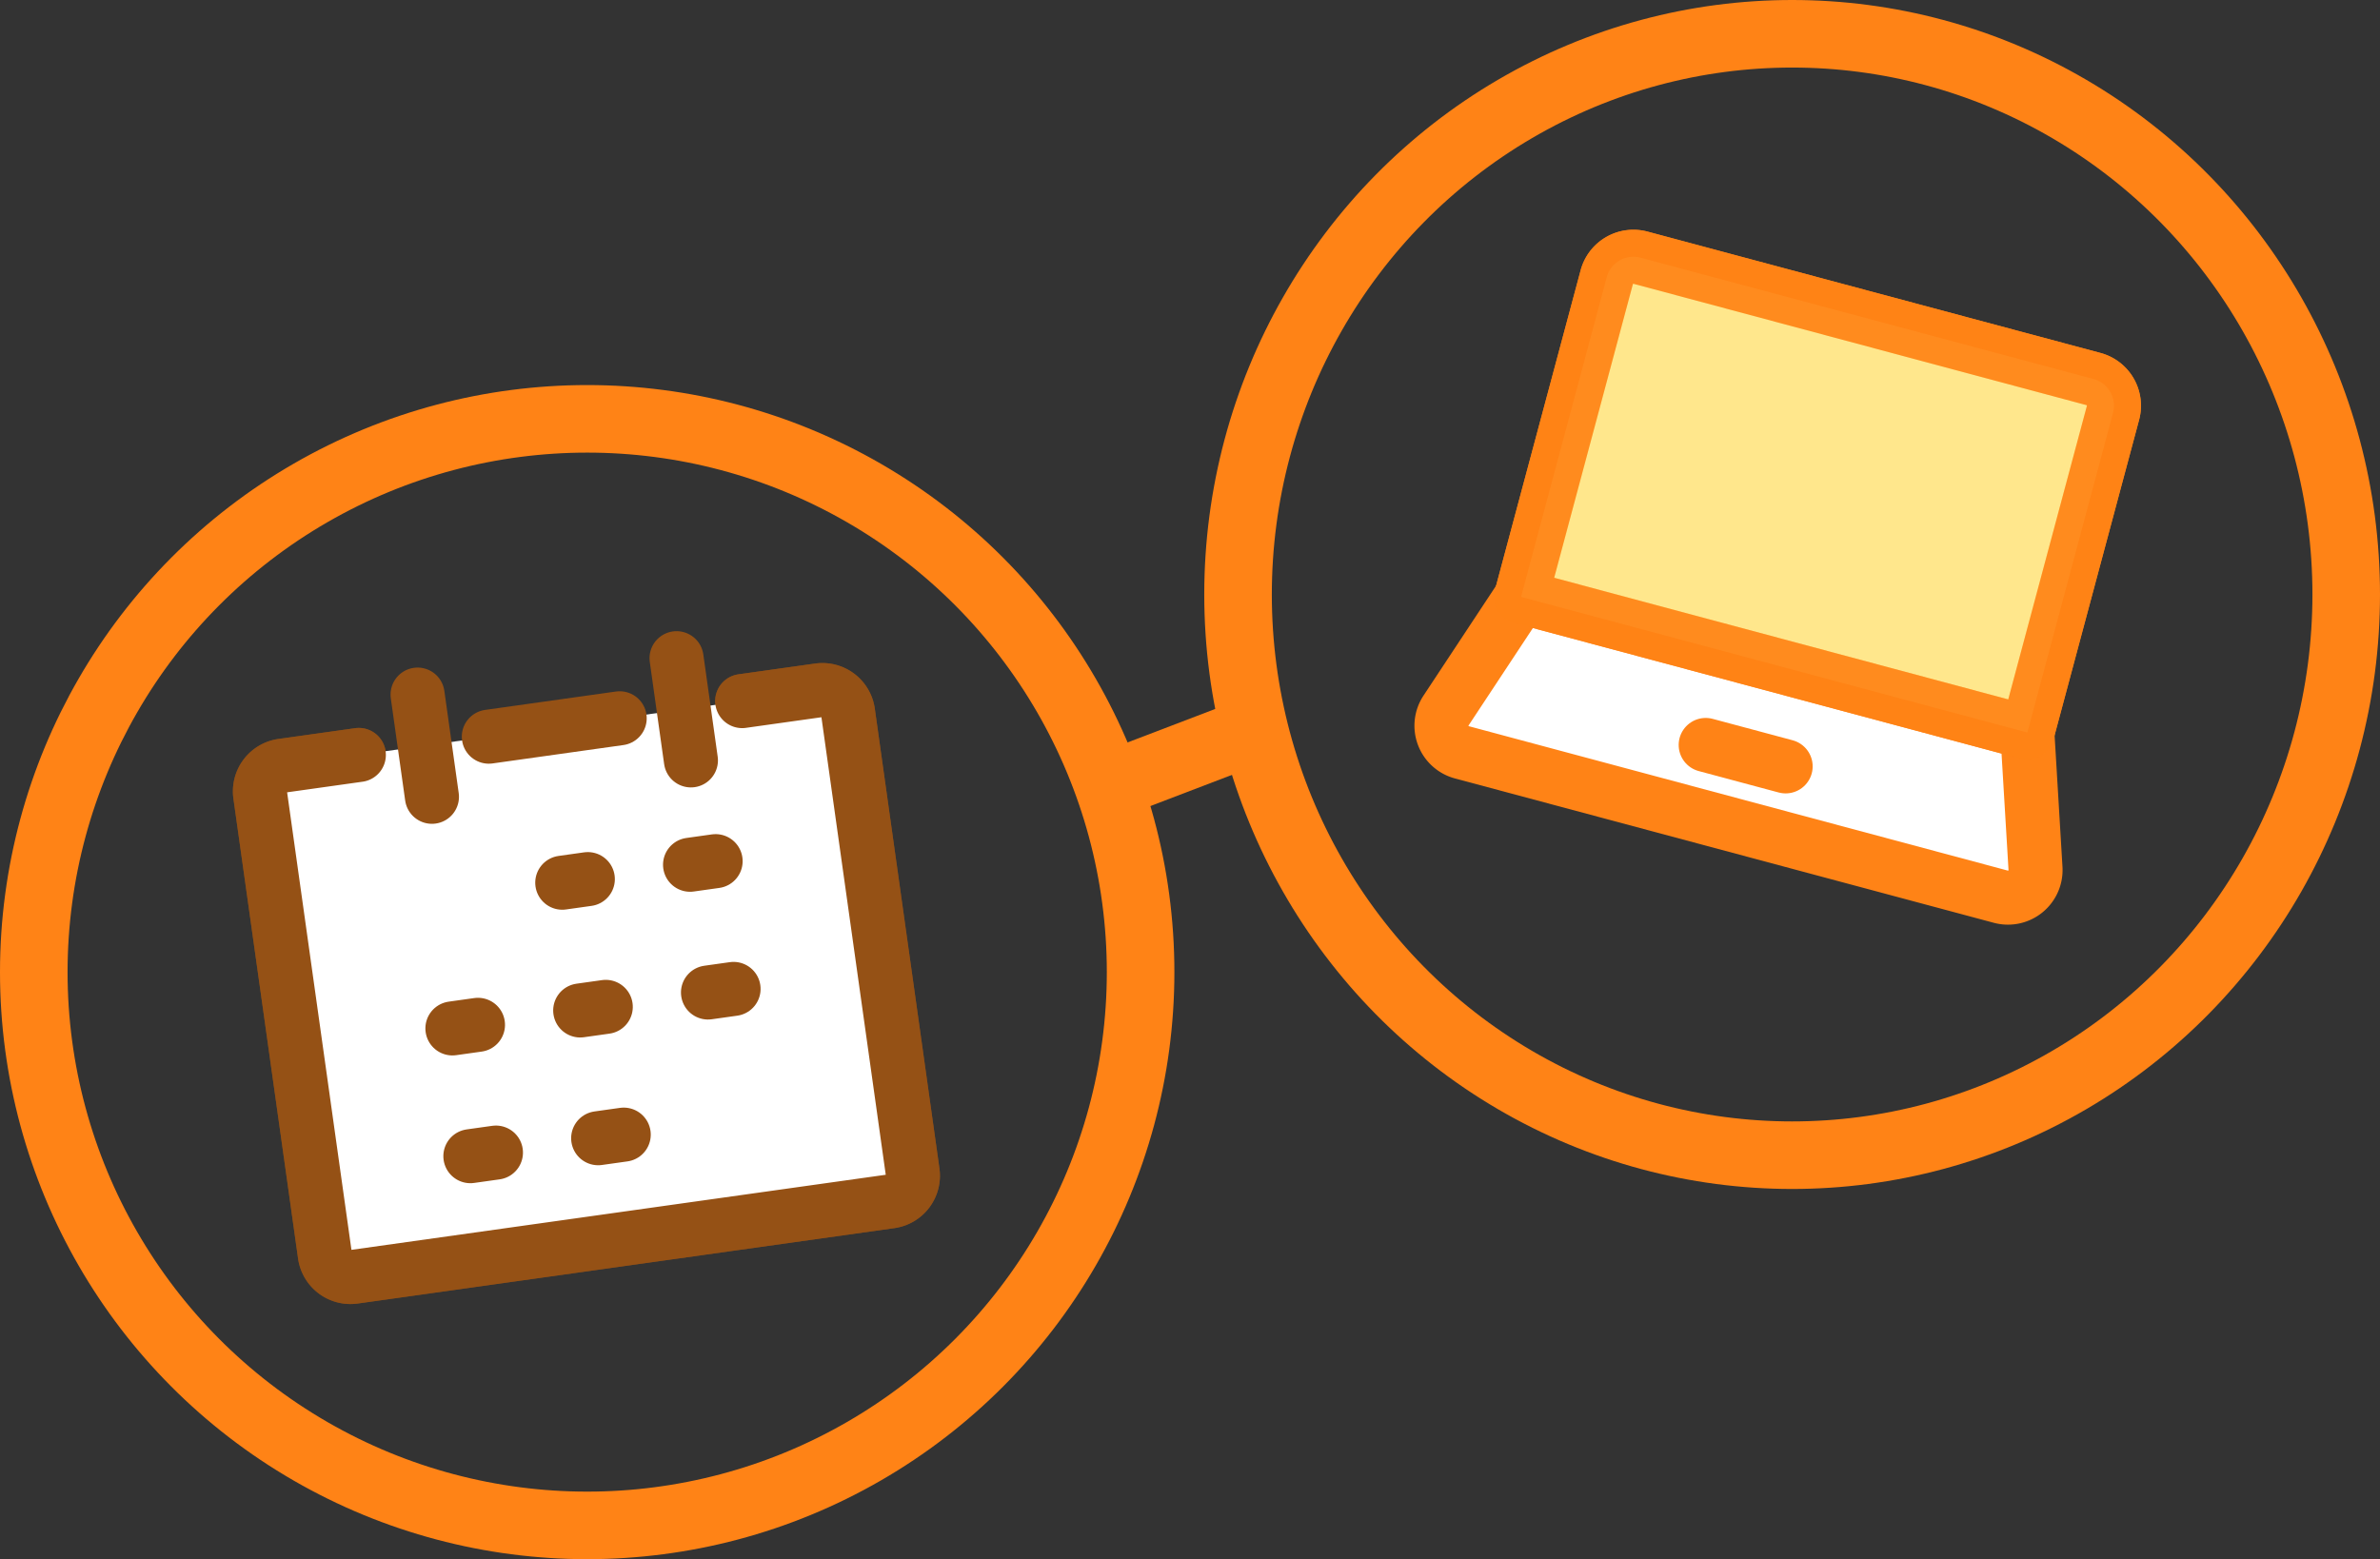
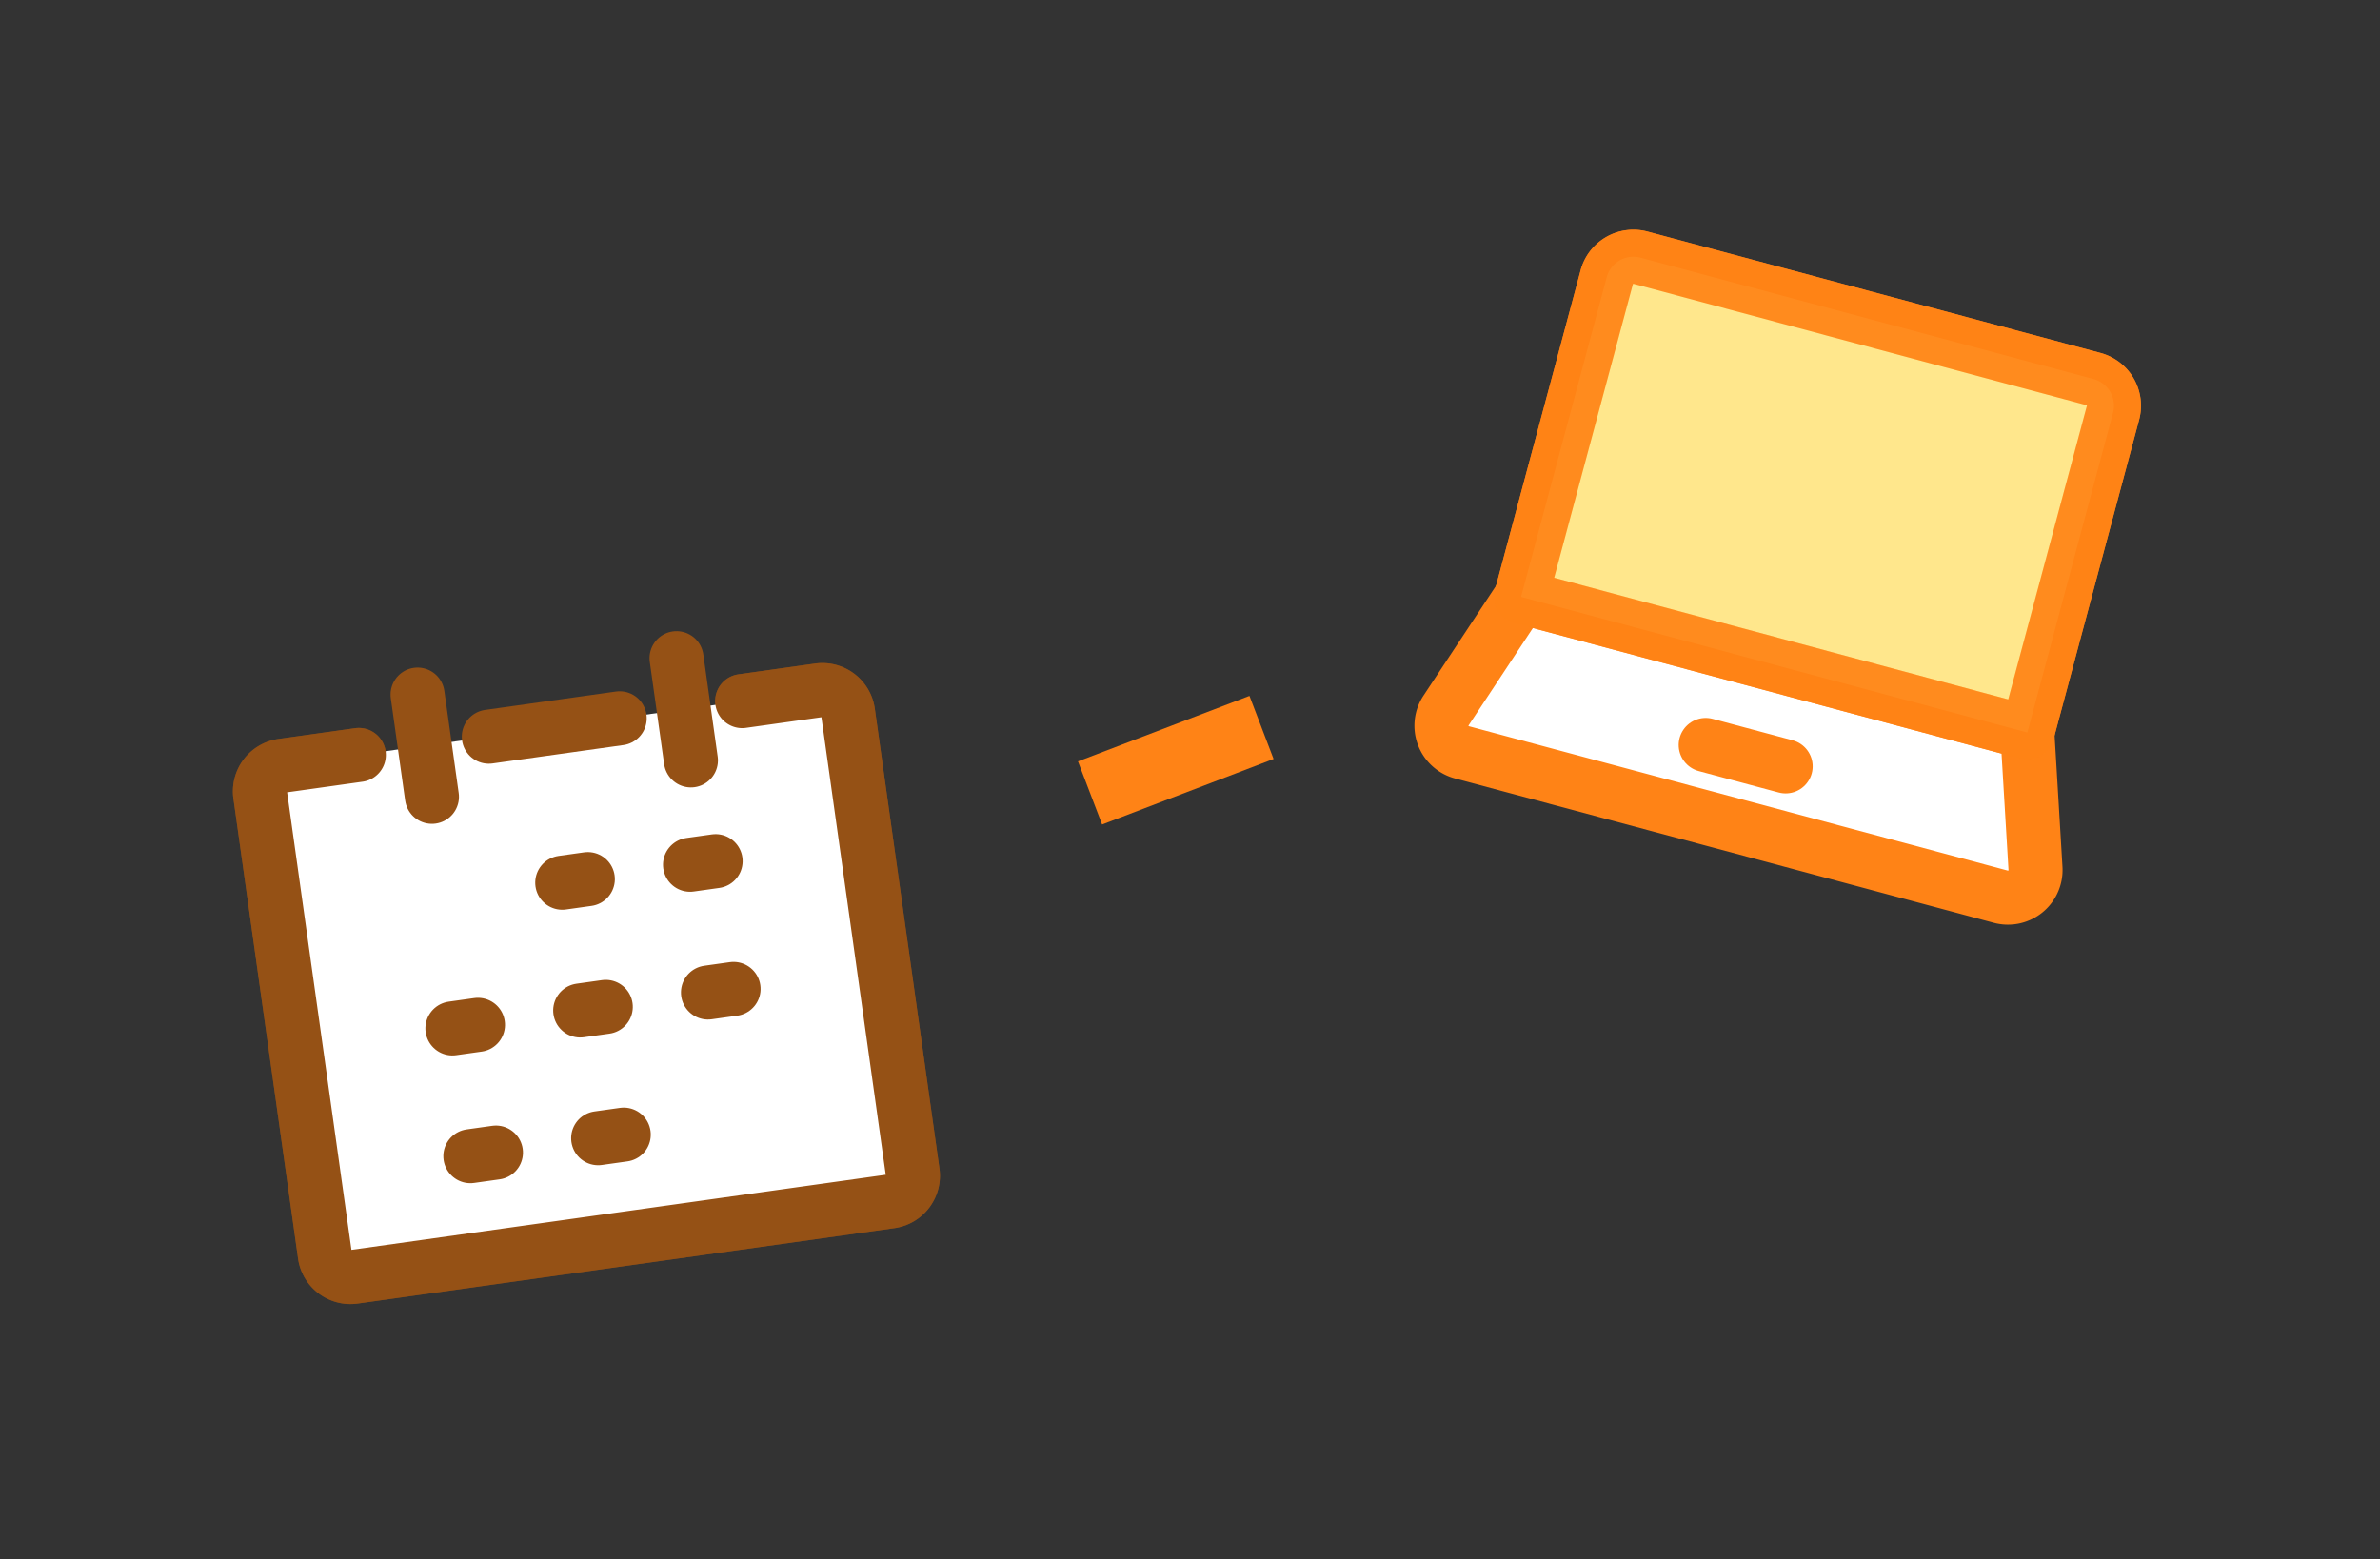
<svg xmlns="http://www.w3.org/2000/svg" width="176.11" height="115.401" viewBox="0 0 176.11 115.401">
  <rect x="0" y="0" width="176.11" height="115.401" fill="#333333" stroke="none" />
  <g id="Group_16921" data-name="Group 16921" transform="translate(375.61 -7347.438)">
    <path id="Path_156454" data-name="Path 156454" d="M-267.966,7420.45l12.69-4.849" transform="translate(-26.986 -14.324)" fill="none" stroke="#ff8316" stroke-width="5" />
-     <circle id="Ellipse_563" data-name="Ellipse 563" cx="40.95" cy="40.95" r="40.95" transform="translate(-373.11 7378.438)" fill="none" stroke="#ff8316" stroke-width="5" />
-     <ellipse id="Ellipse_564" data-name="Ellipse 564" cx="41" cy="41.5" rx="41" ry="41.5" transform="translate(-284 7349.938)" fill="none" stroke="#ff8316" stroke-width="5" />
    <g id="Group_16919" data-name="Group 16919" transform="translate(-259.369 7365.131) rotate(15)">
      <g id="Group_16753" data-name="Group 16753" transform="translate(0 0)">
        <path id="Path_156137" data-name="Path 156137" d="M38.783,26.536H0V2.041A2.042,2.042,0,0,1,2.041,0h34.7a2.042,2.042,0,0,1,2.041,2.041Z" transform="translate(3.293 0)" fill="#fff" stroke="#ff8316" stroke-linecap="round" stroke-linejoin="round" stroke-width="4" />
        <path id="Path_156138" data-name="Path 156138" d="M42.076,0H3.293L.106,9.561a2.041,2.041,0,0,0,1.935,2.686H43.327a2.041,2.041,0,0,0,1.935-2.686Z" transform="translate(0 26.536)" fill="#fff" stroke="#ff8316" stroke-linecap="round" stroke-linejoin="round" stroke-width="4" />
        <line id="Line_38" data-name="Line 38" x2="6.124" transform="translate(19.325 33.587)" fill="none" stroke="#ff8316" stroke-linecap="round" stroke-linejoin="round" stroke-width="4" />
        <path id="Path_156558" data-name="Path 156558" d="M38.783,26.536H0V2.041A2.042,2.042,0,0,1,2.041,0h34.7a2.042,2.042,0,0,1,2.041,2.041Z" transform="translate(3.293 0)" fill="#ffe580" stroke="#ff8316" stroke-linecap="round" stroke-linejoin="round" stroke-width="4" opacity="0.9" />
      </g>
    </g>
    <g id="Group_16922" data-name="Group 16922" transform="translate(-86.913 287.92)">
      <path id="Path_156580" data-name="Path 156580" d="M36.286,0h5.729a1.915,1.915,0,0,1,1.91,1.91V36.286a1.915,1.915,0,0,1-1.91,1.91H1.91A1.915,1.915,0,0,1,0,36.286V1.91A1.915,1.915,0,0,1,1.91,0H7.639" transform="translate(-269.711 7116.458) rotate(-8)" fill="none" stroke="#955115" stroke-linecap="round" stroke-linejoin="round" stroke-width="4" opacity="0.7" />
      <path id="Path_156125" data-name="Path 156125" d="M36.286,0h5.729a1.915,1.915,0,0,1,1.91,1.91V36.286a1.915,1.915,0,0,1-1.91,1.91H1.91A1.915,1.915,0,0,1,0,36.286V1.91A1.915,1.915,0,0,1,1.91,0H7.639" transform="translate(-269.71 7116.458) rotate(-8)" fill="#fff" stroke="#955115" stroke-linecap="round" stroke-linejoin="round" stroke-width="4" />
      <line id="Line_30" data-name="Line 30" x2="1.91" transform="translate(-247.092 7124.85) rotate(-8)" fill="none" stroke="#955115" stroke-linecap="round" stroke-linejoin="round" stroke-width="4" />
      <line id="Line_31" data-name="Line 31" x2="1.91" transform="translate(-237.636 7123.521) rotate(-8)" fill="none" stroke="#955115" stroke-linecap="round" stroke-linejoin="round" stroke-width="4" />
      <line id="Line_32" data-name="Line 32" x2="1.91" transform="translate(-255.22 7135.635) rotate(-8)" fill="none" stroke="#955115" stroke-linecap="round" stroke-linejoin="round" stroke-width="4" />
      <line id="Line_33" data-name="Line 33" x2="1.91" transform="translate(-245.764 7134.306) rotate(-8)" fill="none" stroke="#955115" stroke-linecap="round" stroke-linejoin="round" stroke-width="4" />
      <line id="Line_34" data-name="Line 34" x2="1.91" transform="translate(-236.308 7132.977) rotate(-8)" fill="none" stroke="#955115" stroke-linecap="round" stroke-linejoin="round" stroke-width="4" />
      <line id="Line_35" data-name="Line 35" x2="1.91" transform="translate(-253.891 7145.091) rotate(-8)" fill="none" stroke="#955115" stroke-linecap="round" stroke-linejoin="round" stroke-width="4" />
      <line id="Line_36" data-name="Line 36" x2="1.91" transform="translate(-244.435 7143.762) rotate(-8)" fill="none" stroke="#955115" stroke-linecap="round" stroke-linejoin="round" stroke-width="4" />
      <line id="Line_29" data-name="Line 29" y2="7.639" transform="translate(-238.635 7108.233) rotate(-8)" fill="none" stroke="#955115" stroke-linecap="round" stroke-linejoin="round" stroke-width="4" />
      <line id="Line_37" data-name="Line 37" x2="9.778" transform="translate(-252.526 7114.042) rotate(-8)" fill="none" stroke="#955115" stroke-linecap="round" stroke-linejoin="round" stroke-width="4" />
      <line id="Line_28" data-name="Line 28" y2="7.639" transform="translate(-257.798 7110.927) rotate(-8)" fill="none" stroke="#955115" stroke-linecap="round" stroke-linejoin="round" stroke-width="4" />
    </g>
  </g>
</svg>